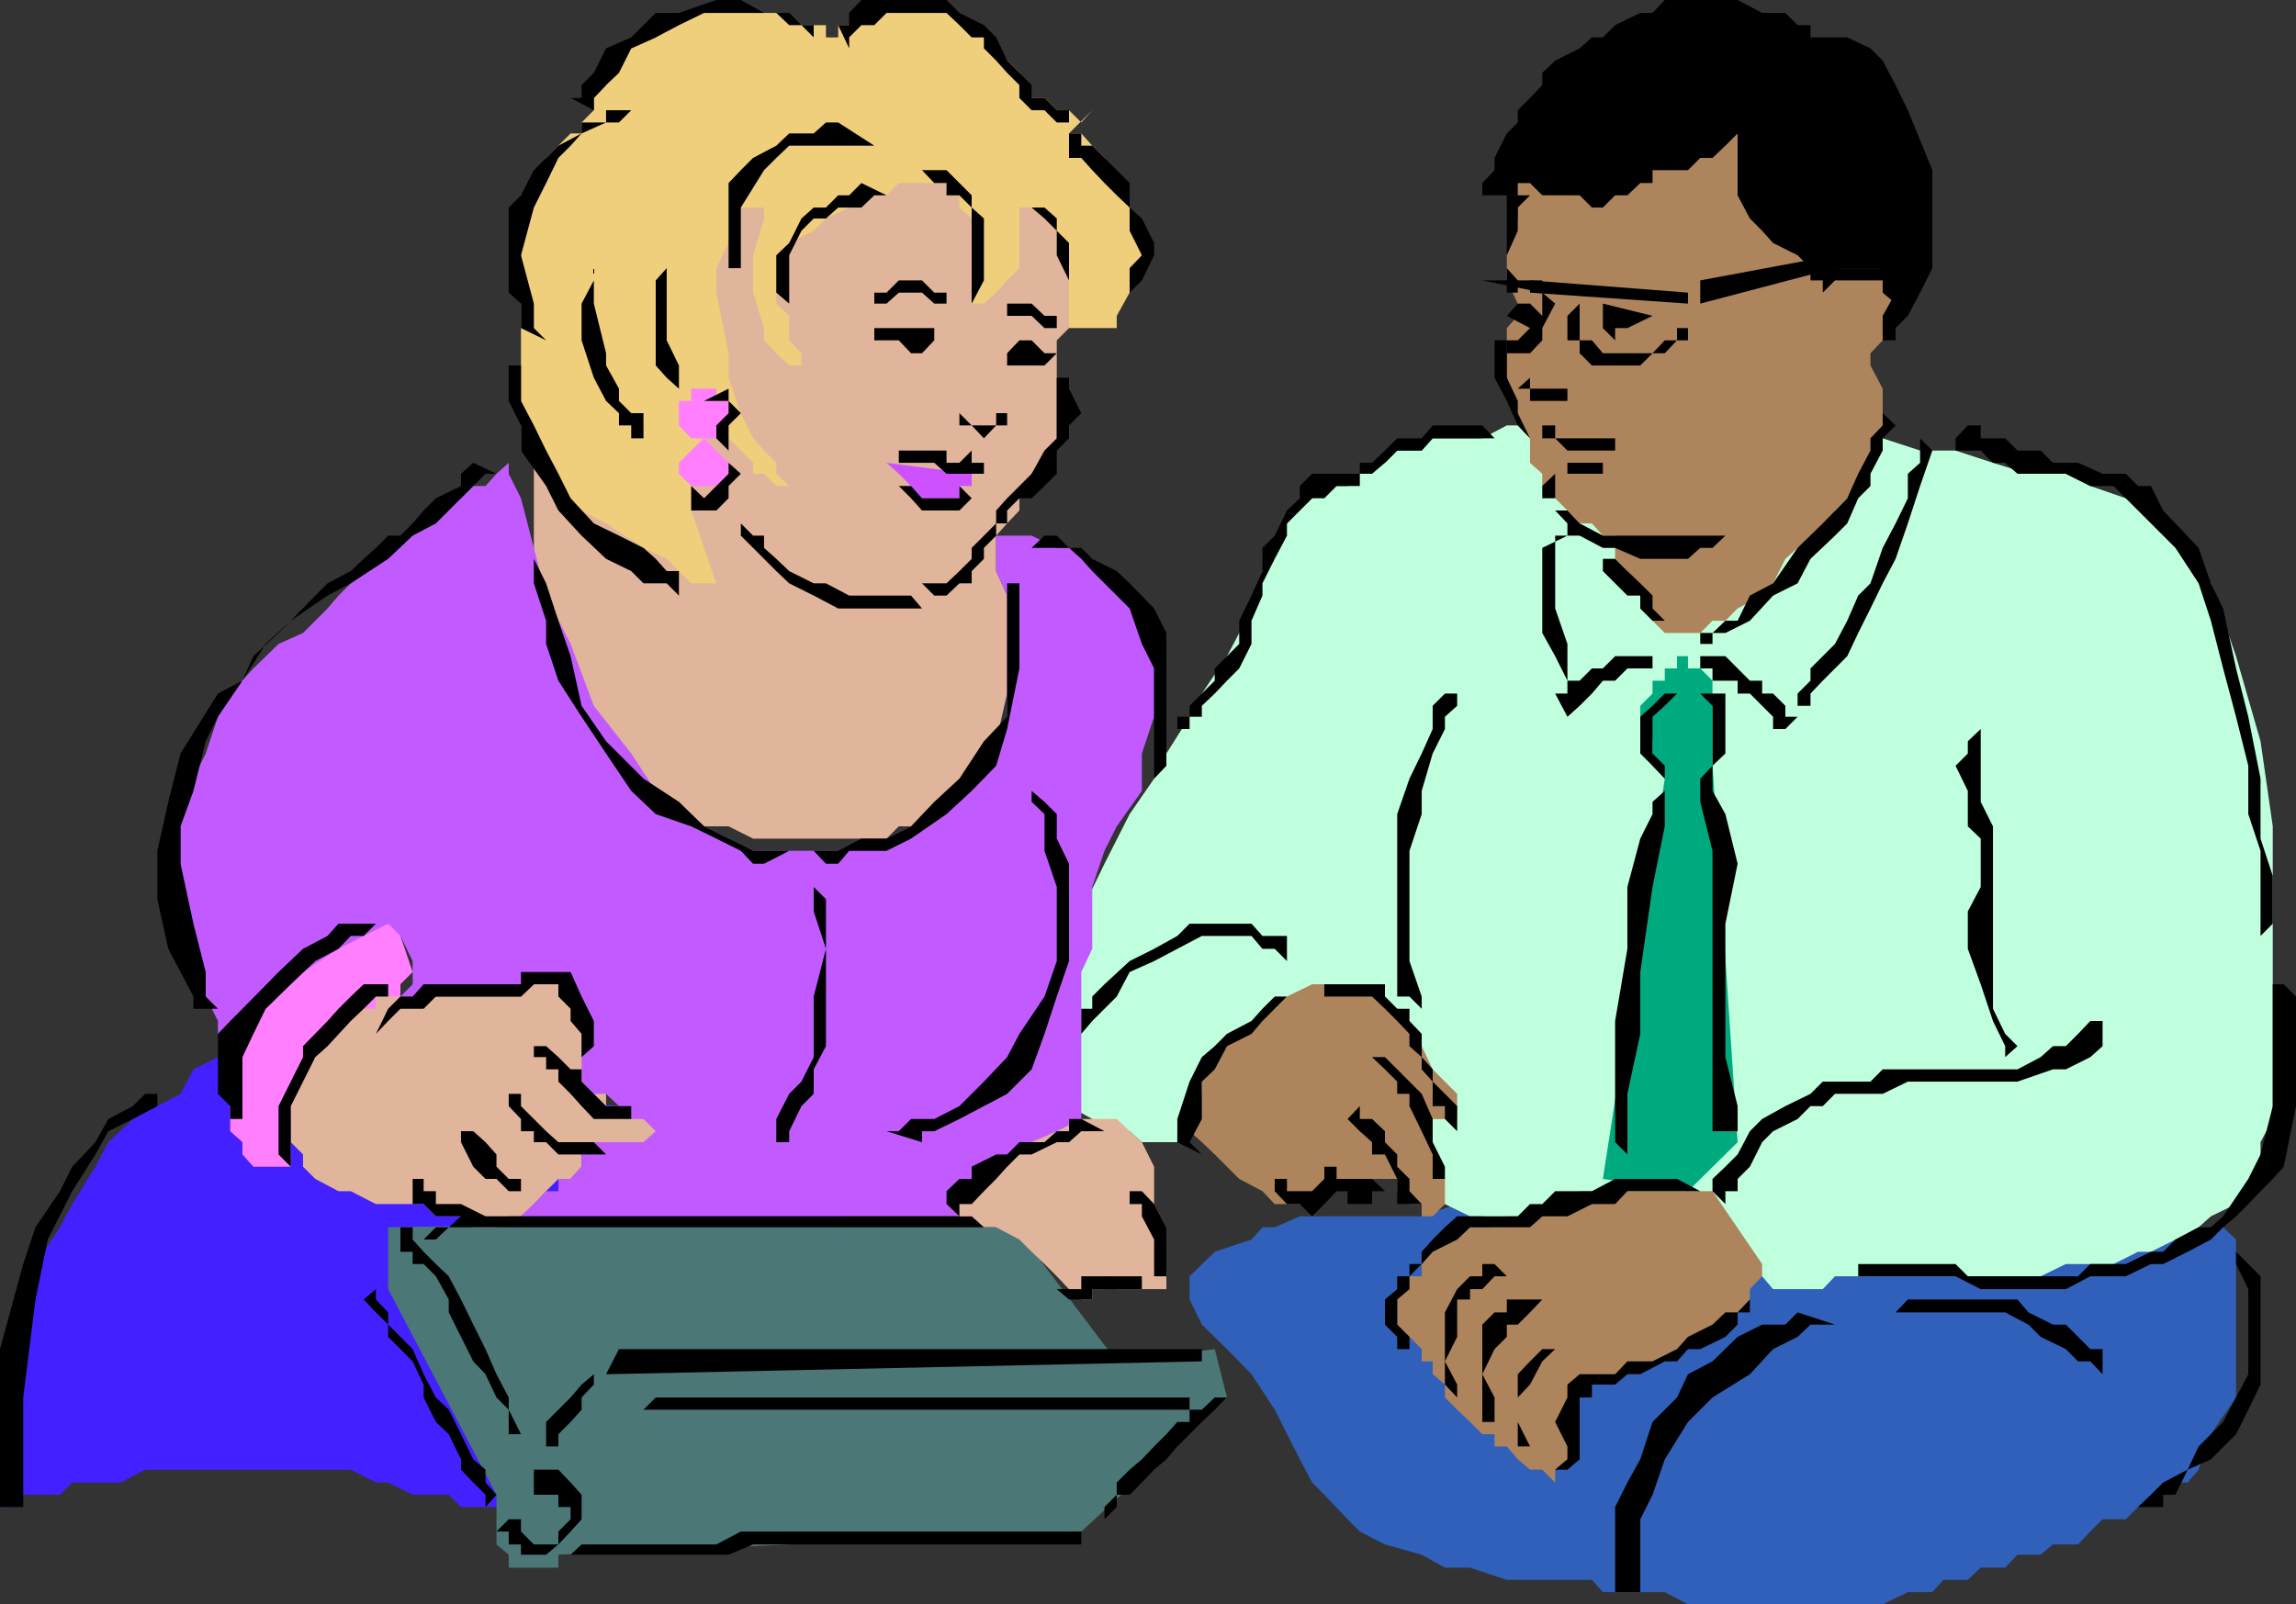
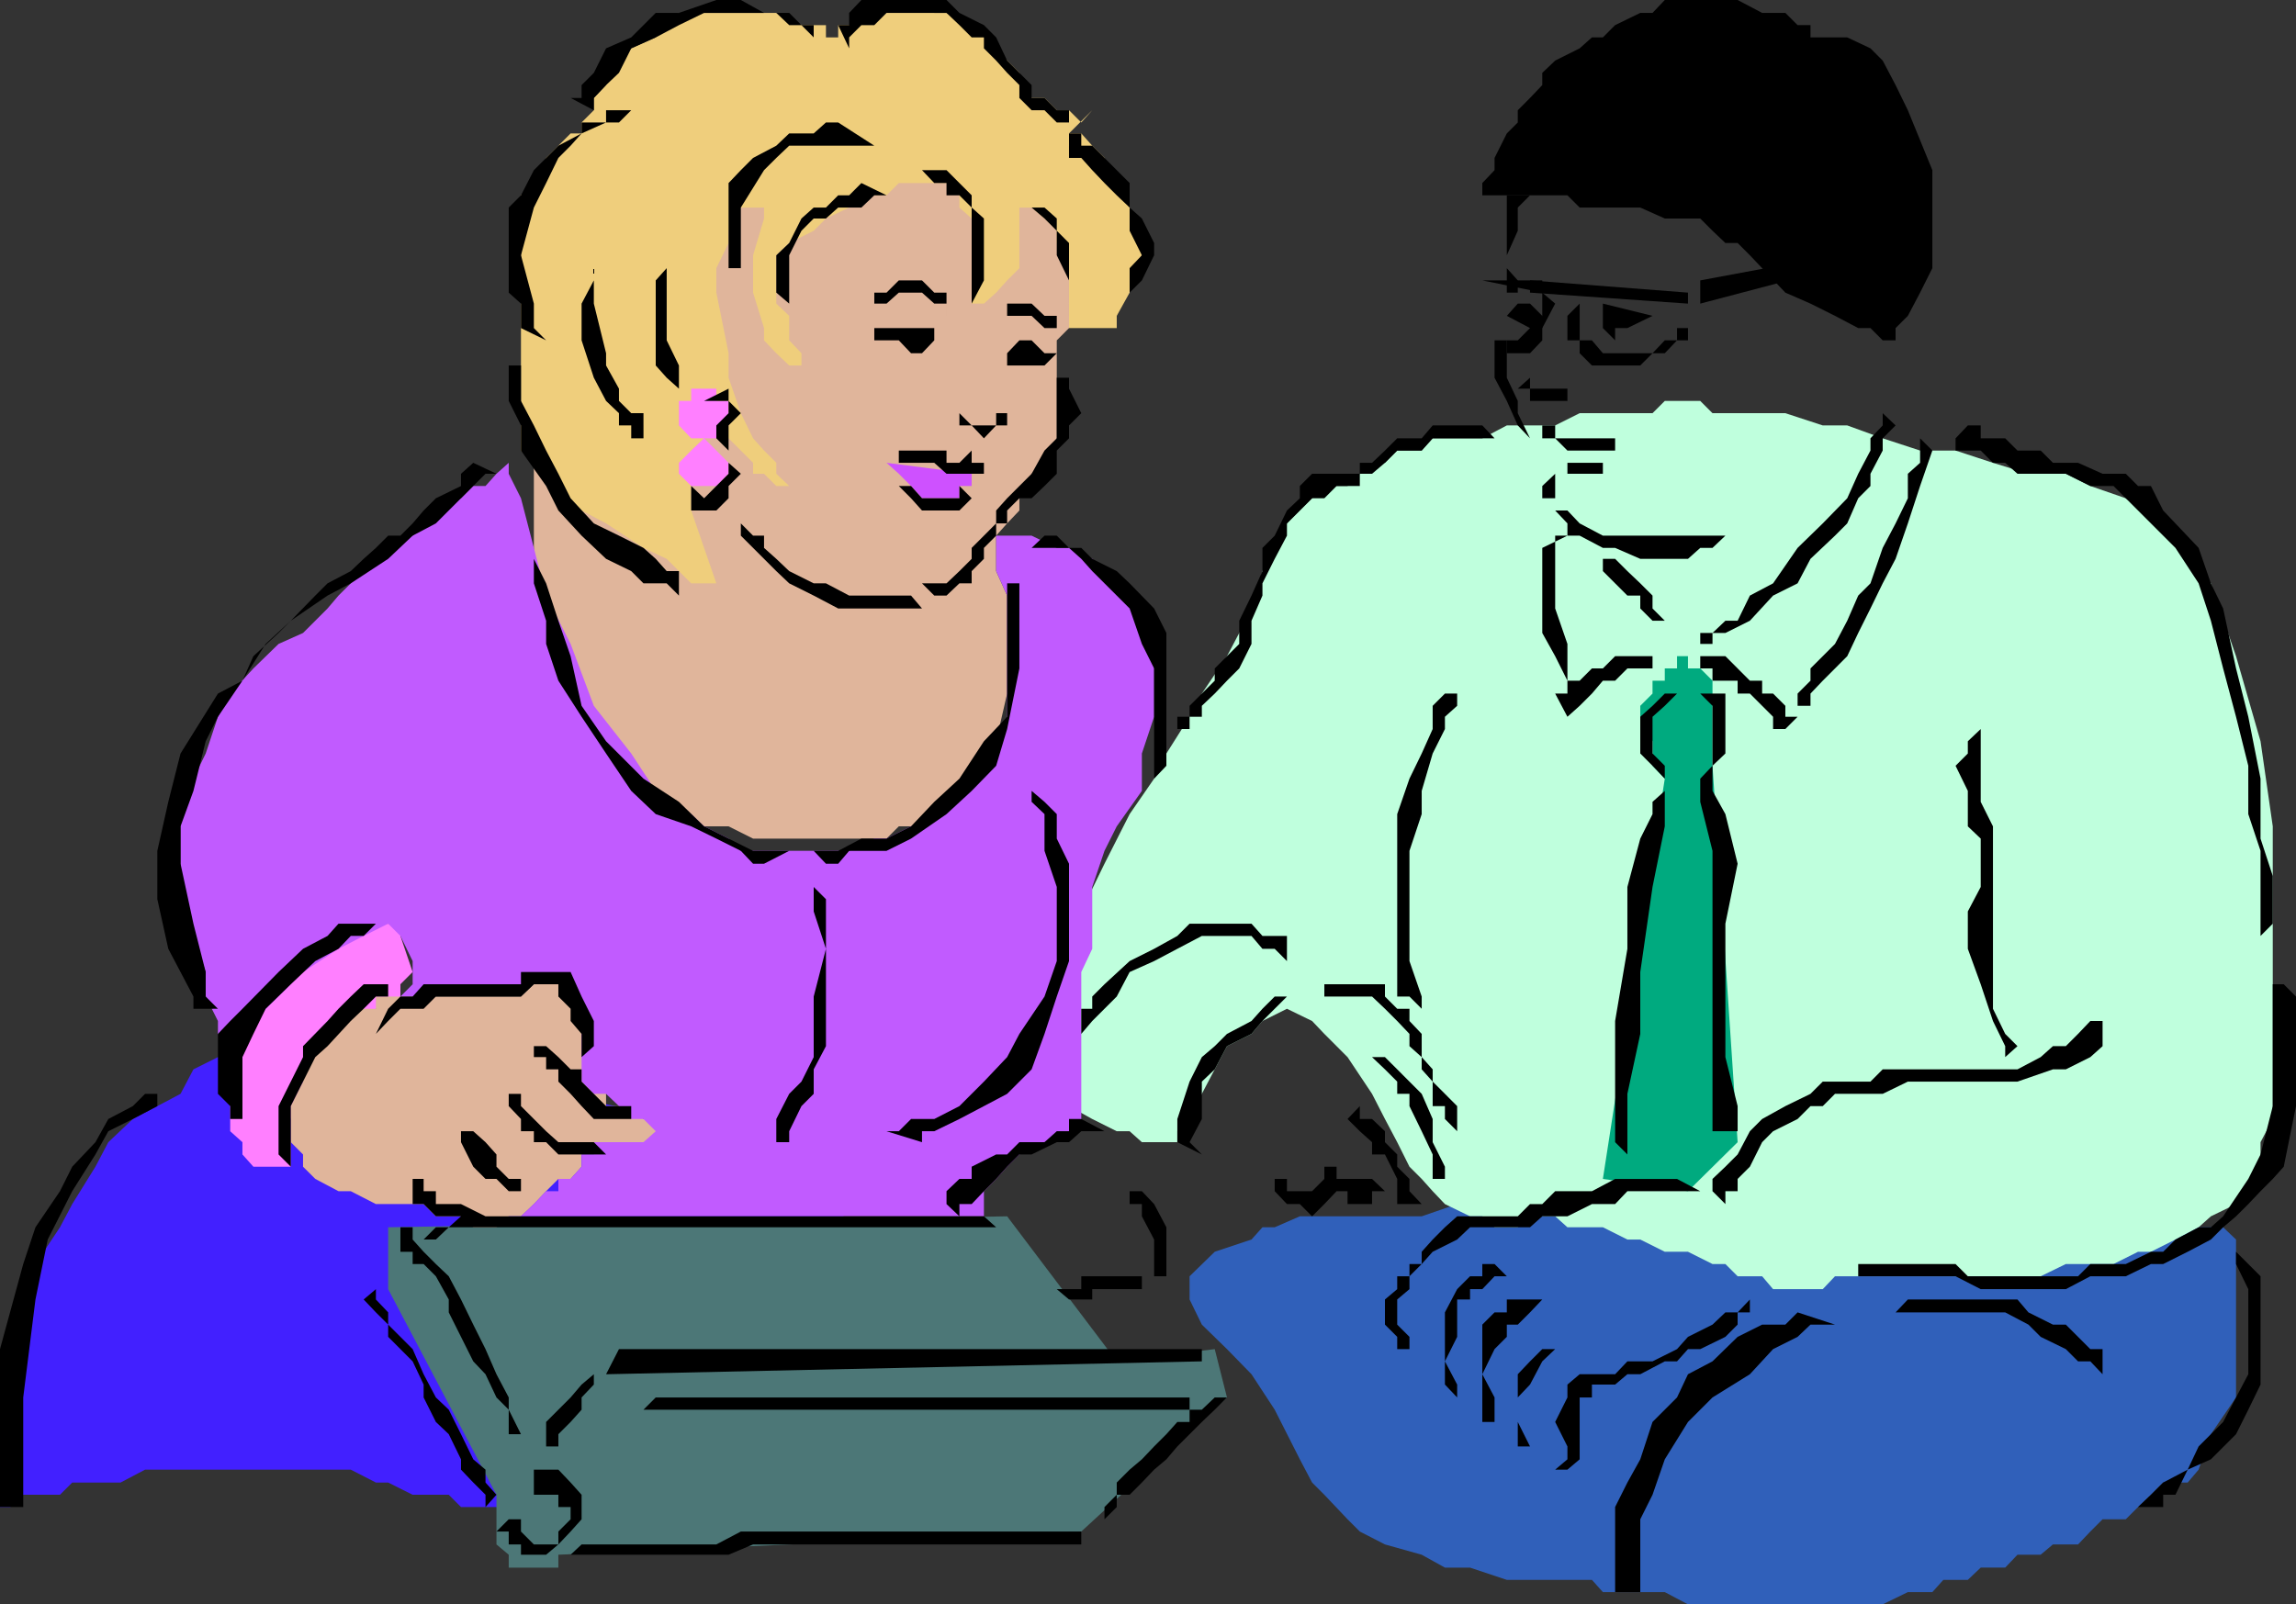
<svg xmlns="http://www.w3.org/2000/svg" width="356.102" height="248.898">
  <rect width="100%" height="100%" fill="#333333" stroke="none" />
  <path fill="#4220ff" d="m41.203 160.398-1.902 1.903L35.703 164h-1.902L30 165.898l-2 3.801-3.598 1.903-3.8 2-3.801 3.597-2 3.801-3.598 5.8-1.902 3.598-3.801 5.704-1.898 5.5v7.699L0 228v7.7-1.9h1.602l2-1.902H9.3L11.203 230h7.5l3.797-2h31.902l3.899 2h1.902L64 231.898h5.602l1.898 1.903H77l1.902 1.898h13.2L96 233.801h9.3l3.903-1.903L113 228l3.8-3.602 3.602-3.796 2-5.801 1.899-3.602 1.902-5.699 1.899-5.5 1.898-3.898v-5.704l1.703-3.597v-7.7l-90.5-18.703" />
  <path fill="#ff7fff" d="M62.102 154.602v1.898H58.3l-3.899 1.898-1.902 2-3.598 1.903L47 164v3.8l-1.898 5.802V181H39.3l-1.7-1.898v-1.903l-1.898-1.699v-7.7l1.899-3.8v-1.7l1.699-3.902V156.5l1.902-3.8 2-1.9L47 149.103l3.8-1.903 1.7-2 1.902-1.898h7.7v1.898L64 150.801l-1.898 1.898v1.903" />
  <path fill="#4c7777" d="m188.402 209.3 1.899 7.5-22.598 20.802-81.101 3.597v2h-7.7v-2L77 239.602v-7.704L60.203 200v-9.602l96-1.699 17 22.5 15.2-1.898" />
  <path fill="#3060ba" d="m344.8 190.398 2 1.903v24.5l-3.898 5.699L341 228l-1.7 2h-3.8l-1.898 1.898-2 1.903-1.899 1.898h-3.601l-1.899 1.903-1.902 2h-3.899l-1.902 1.597h-3.598l-1.902 2h-3.797l-2 1.903h-3.8l-1.7 1.898h-3.8L292 248.898h-30.2L258.204 247h-9.601l-1.7-1.898h-13.199L228 243.199h-3.898l-3.602-2-5.7-1.597-3.898-2-1.902-1.903-3.598-3.8L203.5 230l-1.898-3.602-3.899-7.699-3.601-5.5-3.801-3.898-3.899-3.801-1.902-3.898V198l3.902-3.8 5.7-1.9 1.699-1.902h1.902l3.899-1.699H220.5l5.5-1.898h50.902l5.801 1.898h47l3.899 1.7H344.8" />
  <path fill="#bfffdd" d="M261.8 62.2h-3.597l-1.902 1.902H245L241.203 66h-7.5l-3.8 2h-7.7l-1.703 1.898h-3.797l-1.902 1.903h-2V73.5h-1.899L209 75.398h-3.598l-5.8 5.801L197.703 85l-1.902 3.602-1.7 5.796-1.898 3.801-1.902 3.602-3.899 5.8-1.902 3.598-3.598 5.7L179 120.8l-3.797 5.5-3.902 7.699-3.598 7.398-1.902 7.704-1.899 7.398L162 164l1.902 3.8 1.899 3.802 3.601 2 3.801 1.898h2l1.899 1.7h5.5v-1.7l1.898-1.898 1.902-3.903 2-3.8 1.899-3.598 3.8-1.903 1.7-2 3.8-1.898 3.899 1.898 1.902 2L209 164l3.8 5.7 2 3.902 1.903 3.597 1.899 3.801 1.898 1.898 1.703 1.903 1.899 2 3.898 1.898h1.902l1.899 1.7h3.601l1.899-1.7h3.902l1.899 1.7h5.5l3.8 1.902h2l3.801 1.898h3.598l3.8 1.903h2L269.5 198h3.8l1.7 2h7.703l1.899-2H316.5l3.902-1.898h7.399l3.8-1.903h2l3.801-1.898 3.598-1.903 1.902-1.699 3.899-1.898 1.902-2 1.899-3.801v-3.8l1.898-3.598v-45.403L350.602 115l-3.801-13.2-3.899-11.3-5.5-7.398-7.699-5.801-5.5-1.903-3.8-1.898h-5.801l-5.5-1.7-5.801-1.902h-5.5L292 68l-5.5-2h-3.797l-5.8-1.898h-11.301l-1.899-1.903h-1.902" />
  <path fill="#00aa7f" d="M260.102 101.8v1.9h-1.899v1.902h-1.902v2l-1.899 1.898v1.7l1.899 3.8v3.8l1.902 2-9.601 62.098 13.199 1.903 7.699-7.602-3.898-58.398v-13.2l-1.899-1.902h-1.902v-1.898h-1.7" />
  <path d="M235.402 30.3h-5.5v-1.902l1.899-2V24.5l1.902-3.8 1.7-1.7v-1.898l1.898-1.903 1.902-2v-1.898l2-1.903L245 7.5l1.902-1.7h1.7l1.898-1.902L254.402 2h1.899l1.902-2H269.5l3.8 2h3.602l1.899 1.898h2v1.903h5.699l3.602 1.699L292 9.398l2 3.801 1.902 3.903 3.801 9.296v15.204l-1.902 3.796L295.902 49 294 50.898v1.903h-2l-1.898-1.903h-1.899L284.602 49l-3.801-1.898-3.899-1.704-3.601-3.796-1.899-2-1.902-1.903h-1.898l-2-1.898-1.899-1.903h-5.5l-3.8-1.699H245l-1.898-1.898h-7.7" />
-   <path fill="#ad845b" d="M265.602 184.8H245l-1.898 2h-3.899l-1.902 1.9h-3.598l-1.902 1.698H228l-2 1.903h-1.898l-1.899 1.898-1.703 1.903V198h-1.898l-1.899 2v5.5l1.899 1.898 1.898 1.903v1.898h1.703v2l1.899 1.602v2l1.898 1.898 2 1.903 1.902 1.898h1.899v1.898h1.902l1.7 2L237.3 228h1.902l2 2v-2l1.899-1.602 1.898-5.796V216.8l1.902-2h1.7l1.898-1.602h3.902l1.899-2 3.8-1.898 3.602-1.903 1.899-1.898 3.898-1.898 1.902-2V200l1.899-2v-1.898l-7.7-11.301m-81.1-9.301v-3.898l1.902-1.903v-3.8l2-3.598 1.899-1.903 3.8-2 3.602-1.898 1.899-1.898 3.898-1.903h7.402l3.899 1.903 1.902 1.898 1.899 1.898 1.898 3.903 1.703 3.597 1.899 1.903 1.898 1.898v3.903h-5.5l1.703 1.898v5.5l1.899 1.898v3.903l-1.899 1.898H220.5v-1.898h-1.898v-2h-1.899v-1.903h-11.3v1.903H203.5v2h-5.797l-1.902-2-3.598-1.903-1.902-1.898-1.899-1.898-2-1.903-1.902-1.699m50.902-147.102v5.5l-1.699 5.704V43.5l1.7 3.602V49l-1.7 1.898v7.704l1.7 5.5V66l1.898 2v3.8l1.902 1.7v1.898l2 1.903 1.899 1.898 1.898 2h1.902l1.7 1.903h1.898v3.597l1.902 1.903 2 3.796v2l3.801 3.801h5.5l1.899-1.898h2l1.898-1.903 3.8-2L275 90.5l1.902-3.8 1.899-1.7 3.902-1.898 1.899-3.903 1.898-1.898 1.703-1.903 1.899-1.898v-1.7L292 69.899v-9.597l-1.898-3.602v-1.898l1.898-2V49l2-3.602-2-1.898v-1.898h-7.398V43.5H280.8v-1.898l-2-2-3.8-1.903-1.7-1.898-1.898-1.903-1.902-3.597V19h1.902-1.902v1.7l-1.898 1.902-2 1.898h-1.899l-1.902 1.898h-5.5v2h-1.899l-2 1.903H250.5l-1.898 1.898h-1.7L245 30.301h-5.797l-1.902-1.903h-1.899" />
  <path fill="#e0b59b" d="M60.203 154.602h-1.902v1.898h-1.899l-3.902 1.898-1.7 2-1.898 1.903L47 165.898v1.903l-1.898 3.8v5.598L47 179.102V181l1.902 1.898 3.598 1.903h1.902l3.899 2h7.402l1.899 1.898H71.5l1.902 1.7H77l1.902-1.7h1.899l2-1.898 1.902-2 1.899-1.903H88.5L90.203 181v-1.898h1.899L94 177.199h7.703v-3.597h-1.902l-1.899-2H94v-1.903l-1.898-1.898v-5.5l-1.899-3.903V152.7l-1.703-1.898h-1.898l-1.899 1.898h-1.902l-2 1.903H60.203M82.8 69.898V90.5l1.903 9.398 3.797 7.704L92.102 115l5.8 7.7 3.801 1.698 3.598 1.903 3.902 1.898H113l3.8 1.903h20.7l1.902-1.903H143l3.8-1.898 2-1.903 1.903-1.699 1.899-3.898L154.5 115l1.703-7.398V92.398l-1.703-3.796v-5.5l1.703-1.903 1.899-2v-1.898L160 73.5l2-1.7 1.902-3.8V52.8l1.899-1.902V32.2L162 30.301l-5.797-1.903-3.601-2h-1.899l-3.902-1.898h-5.5l-1.899-1.898h-17l-2 1.898H118.5l-3.598 1.898-1.902 2-1.898 1.903-1.899 1.898-3.902 3.602-1.899 1.898-1.699 3.903-3.8 3.796L96 49l-2 3.8-1.898 3.9-1.899 3.6-1.703 1.9-1.898 1.902L84.703 68v1.898h-1.902" />
  <path fill="#efce7c" d="M141.3 28.398h5.5l2 1.903v1.898l1.903 1.7v13.203h1.899l1.898-1.704 1.703-1.898 1.899-1.898v-9.403H160l2 1.7 1.902 1.902v1.898l1.899 1.903v11.296h-1.899 9.301V49l2-3.602V43.5l1.899-3.898V35.8l-1.899-3.602-2-3.8-1.902-3.899-1.899-1.898-1.699-1.903h-1.902l3.601-3.597L167.703 19l-1.902-1.898h-1.899L162 15.199h-2l-1.898-3.898-1.899-1.903L154.5 7.5l-3.797-3.602L146.801 2h-1.899L143 0h-3.598L137.5 2h-3.898l-1.899 1.898H130v1.903h-1.898V3.898H124.3L120.402 2h-15.101l-3.598 3.8-3.8 1.7L96 9.398 94 13.2l-1.898 2v1.903L90.203 19v1.7H88.5l-1.898 1.902-1.899 1.898-1.902 3.898-2 1.903v39.597l2 1.903 3.8 3.597 3.602 3.801 3.797 2L99.8 85l3.602 1.7 3.801 3.8h3.899l-1.899-5.5-2-5.8v-9.302l2-1.898v-2h1.899L113 68l1.902 1.898 1.899 1.903V73.5h1.699l1.902 1.898h2l-2-1.898v-1.7l-1.902-1.902L116.8 68l-1.898-3.898-1.902-5.5V54.8l-1.898-9.403v-3.796L113 37.699v-1.898l1.902-3.602h3.598v1.7l-1.7 5.703v5.796l1.7 5.5v1.903l1.902 2 2 1.898h3.801-1.902v-1.898l-1.899-2V49l-2-1.898v-7.5l2-1.903 3.801-1.898 1.899-1.903 3.601-1.699 1.899-1.898h3.898l1.902-1.903h1.899" />
  <path fill="#ce51ff" d="m137.5 71.8 1.902 1.7 1.899 1.898L143 77.301h5.8v-1.903h1.903V73.5L137.5 71.8" />
  <path fill="#ff7fff" d="M109.203 68h1.899L113 66v-3.8h-1.898v-1.9h-3.899v1.9h-1.902V66l1.902 2h2m0 7.398h1.899L113 73.5v-1.7l-1.898-1.902L109.203 68l-2 1.898-1.902 1.903V73.5l1.902 1.898h2" />
  <path fill="#c15bff" d="M154.5 83.102v5.5l1.703 3.796V111.2l-1.703 5.7-5.7 5.8-2 1.7-1.898 1.902-3.601 1.898-3.801 1.903h-1.898L131.703 132h-16.8L113 130.102l-3.797-1.903-2-1.898-3.8-1.903-1.7-1.699-3.8-5.8-5.801-7.399-3.602-9.602-3.797-7.5L82.801 85l-2-7.7-1.899-3.8v-1.7L77 73.5l-1.7 1.898h-1.898L71.5 77.301l-3.898 1.898-1.899 2L64 83.102 60.203 85l-1.902 1.7-3.899 3.8-1.902 1.898-1.7 2-1.898 1.903L47 98.199l-3.797 1.7-3.902 3.8-3.598 3.903-1.902 3.597-1.899 5.7L30 120.8l-2 5.5v13.2l2 5.7 1.902 5.6v3.802l1.899 3.796v2l1.902 1.903v-1.903l3.598-2 3.902-3.796L47 150.8l5.5-3.602 3.902-2 3.801-1.898 1.899 1.898L64 149.102v3.597l-1.898 1.903h3.601l1.899-1.903h19l1.898 1.903 1.703 3.796v9.403l1.899 1.898H94l2 1.903 1.902 2h1.899l1.902 1.898-1.902 1.7h-7.7v1.902h-1.898V181l-1.703 1.898h-1.898v1.903h-1.899l-1.902 2-2 1.898h71.8v-3.898l1.899-1.903 1.703-1.898 1.899-1.898 3.898-1.903 3.8-1.699 1.903-1.898V150.8l1.7-3.602v-9.597L171.3 132l1.902-3.8 3.899-5.5v-5.802L179 111.2v-9.398l-1.898-5.5-1.899-3.903-2-1.898-3.8-3.8L165.8 85h-1.899L160 83.102h-5.5" />
  <path d="m156.203 54.8 1.899-2H160l2 2h1.902L162 56.7h-5.797v-1.9m-11.301-2v-1.902h-11.3 2v1.903h3.8l1.899 2H143l1.902-2M146.8 49v-1.898h-1.898L143 45.398h-3.598l-1.902 1.704h-3.898 2v-1.704h1.898l1.902-1.898H143l1.902 1.898h1.899V49m9.402 0H160l2 1.898h1.902V49H162l-2-1.898h-3.797V49M137.5 71.8h1.902v-1.902h7.399v1.903h2l1.902-1.903v1.903h1.899V73.5H146.8l-1.899-1.7H137.5m11.3 3.598v1.903H143l-1.7-1.903h-1.898l1.899 1.903L143 79.199h5.8l1.903-1.898-1.902-1.903m-.001-11.296L150.704 66h3.797v-1.898h1.703V66H154.5l-1.898 2-1.899-2h-1.902v-1.898M143 26.398l1.902 2h1.899v1.903h2l1.902 1.898v14.903l1.899-3.602v-9.602l-1.899-1.699v-1.898l-3.902-3.903H143m20.902 32.204V68L162 69.898l-2 3.602-1.898 1.898-1.899 1.903-1.703 1.898v2l-1.898 1.903L150.703 85v1.7l-1.902 1.902-2 1.898H143l1.902 1.898h1.899l2-1.898h1.902v-1.898l1.899-1.903V85l1.898-1.898v-1.903h1.703v-2l1.899-1.898H160l2-1.903 1.902-1.898v-3.602L165.801 68v-2l1.902-1.898-1.902-3.801v-1.7h-1.899M143 94.398h-13l-3.797-2-3.8-1.898-2-1.898-5.5-5.5v-1.903l1.898 1.903h1.699V85l1.902 1.7 2 1.902 3.801 1.898h1.899l3.601 1.898h9.598l1.699 2M105.3 56.7l-1.898-3.9V41.603h1.899-1.899l-1.699 1.898v13.2l1.7 1.902L105.3 60.3v-3.602M137.5 30.3h-1.898l-2 1.9H130l-1.898 1.698h-1.899l-1.902 1.903-1.899 3.8V49v-1.898l-2-1.704v-5.796l2-1.903 1.899-3.8 1.902-1.7h1.899L130 30.301h1.703l1.899-1.903 3.898 1.903M160 32.2l2 1.698 1.902 1.903v3.8l1.899 3.899V49 37.7l-1.899-1.9v-1.902L162 32.2h-2m5.8-9.598V24.5h1.903l1.7 1.898 1.898 2 1.902 1.903 2 1.898v3.602l1.899 3.8-1.899 2v5.5l-2 1.899v1.898h-1.902 1.902V49l2-1.898v-1.704l1.899-1.898L179 39.602v-1.903l-1.898-3.8-1.899-1.7v-3.8l-2-2-1.902-1.899-1.899-1.898h-1.699v-1.903h-1.902v1.903M131.703 7.5V5.8l1.899-1.902h2L137.5 2h9.3l2 1.898 1.903 1.903h1.899V7.5l1.898 1.898 1.703 1.903 1.899 1.898v2L160 17.102h2L163.902 19h1.899v-1.898h-1.899L162 15.199h-2v-2l-1.898-1.898-1.899-1.903-1.703-3.597-1.898-1.903L148.8 2l-2-2h-13.2l-1.898 2v1.898H130l1.703 3.602m3.899 15.102h-13.2l-2 1.898-1.902 1.898-3.598 5.801v9.403H113V28.398l1.902-2 1.899-1.898 3.601-1.898 2-1.903h3.801L128.102 19H130l5.602 3.602m-7.5-16.802h-1.899l-1.902-1.902h-1.899l-2-1.898h-11.199l-3.902 1.898-3.598 1.903-3.8 1.699L96 11.3l-2 1.9-1.898 2v1.902L88.5 15.199h1.703v-2l1.899-1.898L94 7.5l3.902-1.7 3.801-3.8h3.598l5.8-2h3.801l3.598 2h3.902l1.899 1.898h1.902v1.903h1.899m-30.2 11.301L96 19h-2l-3.797 1.7-1.703 1.902-1.898 1.898-1.899 3.898-1.902 3.801-2 7.403 2 7.5v3.796l1.902 1.903-3.902-1.903v-3.796l-1.899-1.704V32.2l1.899-1.898 2-3.903 1.902-1.898 1.899-1.898 3.601-1.903V19H94v-1.898h3.902M99.8 66v-1.898h-1.898L96 62.199v-1.898l-2-3.602v-1.898l-1.898-7.7v-5.5V43.5l-1.899 3.602V52.8l1.899 5.8L94 62.2l2 1.903V66h1.902v2h1.899v-2m5.499 26.398-1.898-1.898h-3.601l-1.899-1.898L94 86.699l-3.797-3.597-3.601-3.903-1.899-3.8-3.902-5.5V66l-1.899-3.8v-5.5h1.899v5.5l2 3.8 1.902 3.898 1.899 3.602 1.898 3.8 3.602 3.9L96 83.101 99.8 85l1.903 1.7 1.7 1.902h1.898v3.796M160 85h5.8l1.903 1.7 1.7 1.902 3.8 3.796 2 2 1.899 5.5L179 103.7v17.102l1.902-2V98.199L179 94.4l-3.797-3.899-2-1.898-3.8-1.903-1.7-1.699h-1.902l-1.899-1.898H162L160 85m-3.797 1.7v24.5l-3.601 3.8-3.801 5.8-3.899 3.598-3.601 3.801-3.801 1.903h-3.898L130 132h-3.797l1.899 2H130l1.703-2h5.797l3.8-1.898 5.5-3.801 3.903-3.602 3.797-3.898 1.703-5.7 1.899-9.402V90.5h-1.899v-3.8M82.8 81.2v5.5l1.903 3.8 1.899 5.8 1.898 5.5 1.703 7.7L94 115l5.8 5.8 5.5 3.598 3.903 3.801 3.797 1.903 3.8 1.898h5.602l-3.902 2h-1.7l-1.898-2-3.8-1.898-3.899-1.903-5.5-1.898-3.8-3.602L94 116.9l-3.797-5.7-3.601-5.597-1.899-5.704v-3.597L82.801 90.5v-9.3M160 122.7v1.698l2 1.903V132l1.902 5.602v11.5l-1.902 5.5-3.898 5.796-1.899 3.602-3.601 3.8-3.801 3.802-3.899 2h-3.601l-1.899 1.898H137.5l5.5 1.7v-1.7h1.902l3.899-1.898 3.8-2 3.602-1.903 3.797-3.8 2-5.5 1.902-5.797 1.899-5.5V134l-1.899-3.898V126.3L162 124.398l-2-1.699M128.102 139.5v22.8l-1.899 3.598v3.801l-1.902 1.903-1.899 3.898v1.7H118.5h1.902v-3.598l2-3.903 1.899-1.898 1.902-3.801v-9.398l1.899-7.403-1.899-5.8v-3.797l1.899 1.898m-49.2 30.2v1.902l1.899 2v1.898h2v1.7h1.902l1.899 1.902H94l-1.898-1.903h-5.5l-1.899-1.699-1.902-1.898-2-2v-1.903h-1.899M82.8 162.3h1.903l1.899 1.7 1.898 1.898h1.703v1.903l1.899 1.898L94 171.602h3.902v2h-5.8l-1.899-2-1.703-1.903-1.898-1.898v-1.903h-1.899V164h-1.902v-1.7" />
  <path d="M90.203 164v-3.602l-1.703-2V156.5l-1.898-1.898v-1.903H82.8l-2 1.903H67.6l-1.898 1.898h-3.601l-1.899 1.898-1.902 2 1.902-3.898 1.899-1.898H64l1.703-1.903h13.2v1.903-1.903H80.8v-1.898h7.7l1.703 3.8 1.899 3.797v3.903L90.203 164M71.5 175.5v1.7l1.902 3.8 1.899 1.898H77l1.902 1.903h3.899-2v-1.903h-1.899L77 181v-1.898l-1.7-1.903-1.898-1.699H71.5m-7.5 7.398h1.703v1.903h1.899v2H71.5l3.8 1.898h5.5-13.198l-1.899-1.898H64v-3.903M45.102 181v-9.398L47 167.8l1.902-3.8 1.899-1.7 3.601-3.902 2-1.898 1.899-1.898h1.902v-1.903h-3.8l-2 1.903L52.5 156.5l-1.7 1.898-3.8 3.903V164l-3.797 7.602v7.5L45.102 181m-7.5-7.398V164l1.699-3.602 1.902-3.898 3.899-3.8 3.8-3.598 3.598-1.903 1.902-2h2l1.899-1.898H52.5l-1.7 1.898-3.8 2-3.797 3.602-5.601 5.699-1.899 1.898-1.902 2v9.301l1.902 1.903v2h1.899M77 73.5h-1.7l-7.698 7.7L64 83.101l-3.797 3.597-5.8 3.801-3.602 1.898-5.7 3.903-3.898 3.597-3.601 5.704-3.801 5.597L31.902 115 30 122.7l-2 5.5v5.8l2 9.3 1.902 7.5v3.802l1.899 1.898H30v-1.898l-2-3.801-1.898-3.602-1.7-7.699V132l1.7-7.602 1.898-7.5 5.8-9.296 3.802-2L39.3 101.8l3.902-3.602 1.899-1.898 3.8-3.903 1.899-1.898 3.601-1.898 2-1.903 1.9-1.698 1.902-1.898h1.899L64 81.199l1.703-2 1.899-1.898 3.898-1.903V73.5l1.902-1.7L77 73.5m5.8 158.398h3.802v1.903H88.5v1.898l-1.898 1.903v2H82.8l-2-2v-1.903h-1.899L77 237.602h1.902v2h1.899v1.597h3.902l1.899-1.597 1.898-2 1.703-1.903v-3.8L88.5 230l-1.898-2H82.8v3.898m-5.8 0L75.3 230v-2l-1.898-1.602L71.5 222.5l-1.898-3.8-2-1.9-1.899-3.6L64 209.3l-1.898-1.902-1.899-1.898v-1.898l-1.902-2V200l-1.899 1.602 1.899 2 1.902 1.898v1.898l1.899 1.903L64 211.199l1.703 3.602v2l1.899 3.8 2 1.899 1.898 3.898V228l1.902 2 1.899 1.898v1.903L77 231.898m3.8-9.398-1.898-3.8v-1.9L77 213.2l-1.7-3.9-1.898-3.8-1.902-3.898L69.602 198l-2-1.898-1.899-1.903L64 192.301v-1.903h-1.898v3.801H64v1.903h1.703L67.602 198l2 3.602v2l1.898 3.796 1.902 3.801 1.899 2L77 216.801l1.902 1.898v3.801h1.899v1.898-1.898m-15.098-30.2h1.899l2-1.902H154.5l-1.898-1.699H71.5l-1.898 1.7h-2l-1.899 1.902m126.5 24.499h-1.902l-1.899 1.9-2 1.902-1.902 1.898-1.898 1.898-1.7 2L179 228l-1.898 2-1.899 1.898h-2v1.903l-1.902 1.898h-1.899 1.899v-1.898l1.902-1.903V230l2-2 1.899-1.602 1.898-2 1.902-1.898 1.7-1.898h1.898v-1.903h1.902l2-1.898h3.801" />
  <path d="M184.5 218.7H99.8l1.903-1.9H184.5v1.9m1.902-7.5L94 213.2l2-3.9h90.402v1.9m-96.199 28.402h20.899l3.8-2h52.801v2h-50.902L113 241.199H88.5l1.703-1.597m1.899-26.402v1.6l-1.899 2v1.9l-1.703 1.902-1.898 1.898v1.898H82.8h1.902v-3.796l1.899-1.903 1.898-1.898 1.703-2 1.899-1.602v-2 2M263.703 43.5l20.899-3.898v2l-20.899 5.5V43.5m-1.903 1.898L237.3 43.5v1.898l24.5 1.704v-1.704" />
  <path d="M239.203 43.5h-9.3l9.3 1.898zM245 47.102V52.8h1.902l1.7 2h7.699l1.902-2h1.899v-1.903h1.699V52.8h-1.7l-1.898 2h-1.902l-1.899 1.898h-7.5L245 54.801v-2h-1.898V49L245 47.102m-7.7 11.5V60.3h5.802v1.898H237.3V60.3h-1.899l1.899-1.7m3.903-11.498-2 3.796v1.903l-1.902 2h-3.598v-2h1.7l1.898-1.903L239.203 49v-3.602l2 1.704m-2 20.898v-2h2v2h11.2-1.903v1.898h-7.398L241.203 68h-2m11.297 3.8h-1.898v1.7h-5.5v-1.7h7.398m-9.297 1.7v5.7h1.899l1.898 2 3.602 1.902h19l-2 1.898h-1.899l-1.902 1.7h-7.399L250.5 85h-1.898L245 83.102h-1.898v-1.903l-1.899-2v-1.898h-2v-1.903l2-1.898" />
  <path d="M233.703 50.898v7.704l1.7 3.597v1.903L237.3 68l-1.899-2-1.699-3.8-1.902-3.598V52.8h1.902v-1.903m49.001-3.795v-1.704l1.899-1.898H292v1.898l2 1.704V52.8v-9.3l-2-1.898h-7.398l-1.899 1.898v3.602M248.602 49v-1.898L256.3 49l-3.899 1.898H250.5v1.903l-1.898-1.903V49M237.3 50.898h1.903V49l-1.902-1.898h-1.899L233.703 49l3.598 1.898M231.8 68h-9.597l-1.703 1.898h-3.797l-1.902 1.903-2 1.699h-1.899v1.898h-3.601l-1.899 1.903H203.5l-3.898 3.898v1.903l-1.899 3.597-1.902 3.801v1.898l-1.7 3.903v3.597l-1.898 3.801-1.902 1.903-1.899 2-2 1.898v1.7H184.5v1.902h-1.898V115v-3.8h1.898v-1.7l1.902-1.898 2-2v-1.903l3.801-3.8V96.3l1.899-3.903 1.699-3.796V85l1.902-1.898 1.899-3.903 2-1.898v-1.903L203.5 73.5h7.402v-1.7h1.899l2-1.902L216.703 68h3.797l1.703-2h7.7l1.898 2M292 64.102V66l-1.898 2v1.898l-1.899 3.602-1.703 3.8-3.797 3.9-3.902 3.8L275 90.5l-3.598 1.898-1.902 3.903h-1.898l-2 1.898h-1.899v1.7h1.899v-1.7h2l3.8-1.898L275 92.398l3.8-1.898 2-3.8 3.802-3.598 1.898-1.903 1.703-3.898 1.899-1.903V73.5L292 69.898V68l2-2-2-1.898M263.703 101.8h3.899l3.8 3.802h1.899v2H275l1.902 1.898v1.7h1.899l-1.899 1.902H275v-1.903l-3.598-3.597H269.5v-2h-3.898v-1.903h-1.899v-1.898m-5.5-.001h-1.902v1.9h-3.899l-1.902 1.902h-1.898l-1.7 2L245 109.5l-1.898 1.7-1.899-3.598h1.899v-2H245l1.902-1.903h1.7l1.898-1.898h7.703m1.899-3.601h-1.899v-1.9l-1.902-1.902v-2l-1.899-1.898-2-1.898-1.902-1.903h-1.898v1.903L250.5 90.5l1.902 1.898h2v2l1.899 1.903h1.902v1.898h1.899M297.8 68v3.8l-1.898 1.7v3.8L294 81.2l-2 3.8-1.898 5.5-1.899 1.898-1.703 3.903-1.898 3.597-1.899 1.903-1.902 1.898v1.903l-2 2v1.898h2v-1.898l1.902-2 3.797-3.801 1.703-3.602 1.899-3.8L292 90.5l2-3.8 1.902-5.5 1.899-5.802 1.902-5.5L297.801 68m-54.699 15.102h-1.899v11.296l1.899 5.5v5.704l-1.899-3.801-2-3.602V85l3.899-1.898M237.3 30.3l-1.898 1.9v3.6l-1.699 3.802v2l1.7 1.898v1.898h-1.7V30.301h3.598M303.3 68v1.898h3.903l1.899 1.903H311l1.902 1.699h7.5l3.801 1.898h3.598L337.402 85 341 90.5l1.902 5.8 1.899 7.4 2 7.5 1.902 7.6v7.5l1.899 5.7v13.2l1.898-1.9v-7.402l-1.898-5.796V120.8l-1.899-9.602-1.902-7.5-2-9.3-1.899-3.899L341 85l-3.598-3.8-1.902-2-1.898-3.802h-2l-1.899-1.898h-3.601l-3.801-1.7h-3.899l-1.902-1.902h-3.598L311 68h-3.797v-2h-2l-1.902 2m-39.598 39.602 1.899 1.898v9.3l-1.899 2v3.598l1.899 7.602v43.5h3.898v-3.898L267.602 164v-20.7l1.898-9.3-1.898-7.7-2-3.6v-3.9l2-1.902v-9.296h-3.899m-3.601 0-1.899 1.898-1.902 1.7v5.698l1.902 1.903v2l-1.902-2-1.899-1.903V111.2l1.899-1.699 1.902-1.898h1.899m-1.899 15.097v5.5l-1.902 9.402-1.899 13.199v9.597l-2 9.301v9.403l-1.902-1.903v-18.8l1.902-11.2v-9.597l2-7.5 1.899-3.801v-1.903l1.902-1.699M220.5 156.5v-1.898l-1.898-5.5V132l1.898-5.7v-3.6l1.703-5.802 1.899-3.796v-1.903L226 109.5v-1.898h-1.898l-1.899 1.898v3.602l-1.703 3.796-1.898 3.903-1.899 5.5v28.3h1.899l1.898 1.899m107.3 1.898h-1.698v3.903L324.203 164l-3.8 1.898h-2l-5.5 1.903h-17L292 169.699h-7.398l-1.899 1.903h-1.902l-2 2L275 175.5l-1.7 1.7-1.898 3.8-1.902 1.898v1.903h-1.898v2l-2-2v-1.903l2-1.898 1.898-1.898 1.902-3.602 1.899-1.898 3.601-2 3.899-1.903 1.902-1.898h7.399l1.898-1.903h20.902L316.5 164l1.902-1.7h2l1.899-1.902 1.902-2h3.598" />
  <path d="M312.902 162.3 311 160.399l-1.898-3.898v-28.3l-1.899-3.802v-11.296l-2 1.898v1.898l-1.902 1.903 1.902 3.898v5.5l2 1.903v7.5l-2 3.796v5.801l2 5.5 1.899 5.7 1.898 3.9v1.7l1.902-1.7m39.598-9.6v18.902l-1.898 7.5-1.899 3.796-3.902 5.801-1.899 1.7H341l-3.598 1.902-1.902 1.898h-1.898l-3.899 1.903h-5.5L322.301 198h-17.098l-1.902-1.898h-15.098V198h15.098l3.902 2h13.2l3.8-2h5.5l3.899-1.898h1.898l3.8-1.903 3.602-1.898 1.899-1.903 2-1.699 1.902-1.898 1.899-2 1.898-1.903 1.703-1.898 1.899-9.398v-17l-1.899-1.903H352.5M326.102 213.2l-1.899-2h-1.902l-1.899-1.9-3.902-1.902-1.898-1.898-3.602-1.898h-19 2l1.902-2h17l1.7 2 3.8 1.898h2l3.801 3.8h1.899v3.9m-126.5-64.098-1.899-1.903h-1.902l-1.7-2h-7.699l-3.8 2-3.602 1.903-3.797 1.699-2 3.8-1.902 1.899-1.899 1.898-1.699 2V156.5h1.7v-1.898l1.898-1.903 3.902-3.597 3.797-1.903 3.602-2 1.898-1.898h9.602l1.699 1.898h3.8v3.903m64.102 35.698h-11.3l-1.903 2h-3.598l-3.8 1.9h-3.899l-1.902 1.698h-1.899v1.903-1.903H228l-2 1.903-3.797 1.898-1.703 1.903-1.898 1.898v2l-1.899 1.602v3.898l1.899 1.898v1.903l1.898 1.898h1.703-1.703l-1.898-1.898h-1.899v-1.903l-1.902-1.898v-3.898l1.902-1.602v-2h1.899v-1.898h1.898v-1.903l1.703-1.898 1.899-1.903L226 188.7h9.402l1.899-1.898h1.902l2-2h5.7l3.597-1.903h9.602l3.601 1.903m7.699 16.8-1.902 2h-1.898l-2 1.898-3.801 1.898-1.7 1.903-3.8 1.898h-3.899l-1.902 2H245l-1.898 1.602v2l-1.899 3.8 1.899 3.797v2L241.203 228h1.899l1.898-1.602v-9.597h1.902v-2h3.598l1.902-1.602h2l3.801-2h1.899l1.699-1.898h1.902l3.899-1.903 1.898-1.898v-1.898h1.902v-2M237.3 224.398l-1.898-3.796V216.8l1.899-2 1.902-3.602 2-1.898h-2l-1.902 1.898-1.899 2v11.2h1.899" />
  <path d="M231.8 222.5v-5.7l-1.898-3.6 1.899-3.9 1.902-1.902V205.5h1.7l1.898-1.898 1.902-2h-5.5v2h-1.902l-1.899 1.898v15.102h1.899v1.898" />
  <path d="M226 218.7v-3.9l-1.898-3.6 1.898-3.802v-5.796h2V200h1.902l1.899-2h1.902l-1.902-1.898h-1.899V198H228l-2 2-1.898 3.602V214.8l1.898 2v1.898m-20.598-64.096h7.399l2 1.898 1.902 1.898 1.899 2v1.903L220.5 164v1.898l1.703 1.903v3.8h1.899v2L226 175.5v-3.898l-1.898-1.903-1.899-1.898v-1.903L220.5 164v-3.602l-1.898-2V156.5h-1.899l-1.902-1.898v-1.903h-9.399v1.903" />
  <path d="m212.8 164 2 1.898 1.903 1.903v1.898h1.899v1.903l1.898 3.898 1.703 3.602v3.796h1.899V181l-1.899-3.8v-3.598l-1.703-3.903-1.898-1.898-1.899-1.903-1.902-1.898h-2m-1.899 7.602v2h1.899l2 1.898v1.7l1.902 1.902V181l1.899 1.898v1.903l1.898 2h-3.797v-3.903l-1.902-3.796h-2v-1.903l-1.899-1.699-1.902-1.898 1.902-2m1.898 11.296h-5.5V181h-1.898v1.898l-1.902 1.903h-3.898v-1.903h-1.899v1.903l1.899 2h2l1.898 1.898 1.902-1.898 1.899-2H209v2h3.8v-2h2l-2-1.903m-9.3-28.296h-3.898l-1.899 1.898-1.902 1.898-1.7 2-3.8 1.903-1.899 3.597-2 1.903v5.8L184.5 177.2l1.902 1.903-3.8-1.903v-3.597l1.898-5.801 1.902-3.801 2-1.7 1.899-1.902 3.8-2 1.7-1.898 1.902-1.898h5.797M346.8 194.2v1.902l1.903 3.898v13.2l-1.902 3.6-2 3.802-3.801 3.796-1.7 3.602-3.8 2-1.898 1.898-2 1.903h3.898v-1.903h1.902l1.899-3.898 3.601-1.602 3.899-3.898 1.902-3.8 1.899-3.9V198l-3.801-3.8M254.402 247v-11.3l1.899-3.802 1.902-5.5 3.598-5.796 3.8-3.801 5.801-3.602 3.598-3.898 3.8-1.903 2-1.898h3.802l-5.801-1.898-1.899 1.898h-3.601l-3.801 1.898-3.898 3.801-3.801 2-1.7 3.602-3.8 3.8-1.899 5.797-2 3.602-1.902 3.8V247h3.902M109.203 62.2H113v1.902L111.102 66v2h-1.899 1.899L113 69.898V73.5l-1.898 1.898-1.899 1.903-2-1.903V79.2h3.899L113 77.301v-1.903l1.902-1.898L113 71.8V66l1.902-1.898L113 62.199v-1.898l-3.797 1.898" />
-   <path fill="#e0b59b" d="m146.8 186.8 2 1.9h1.903l1.899 1.698h1.898l3.602 1.903 1.898 1.898 2 1.903 1.902 1.898 1.899 2 1.902 1.602h1.7V200h1.898v-2l1.902 2h7.7v-9.602L179 186.801V181l-1.898-3.8-1.899-1.7-2-1.898h-5.5l-3.8 1.898-3.903 1.7-3.797 3.8-3.601 1.898-1.899 1.903-1.902 2h-2" />
  <path d="M171.3 175.5h-3.597l-1.902 1.7h-1.899L160 179.101h-1.898L156.203 181l-1.703 1.898-1.898 1.903-1.899 2h-1.902v1.898l-2-1.898v-2l2-1.903h1.902V181l3.797-1.898h1.703l1.899-1.903H162l1.902-1.699h1.899v-1.898h1.902l3.598 1.898m3.902 9.3v2h1.899v1.9l1.898 3.6v5.7h1.902v-7.602L179 186.801l-1.898-2h-1.899m1.899 11.301V198h-7.7v-1.898V198h-1.699v2h-3.8l1.898 1.602h3.601V200h1.899v-2 2h5.8v-3.898M26.102 169.7h-1.7v1.902l-3.8 2L16.8 175.5l-2 3.602-3.598 5.699-3.8 7.5-1.903 9.3-1.898 15.2v17H0v-24.5l3.602-13.2 1.898-5.703 3.8-5.597L11.204 181l3.598-3.8 2-3.598 3.8-2 1.899-1.903h3.602" />
</svg>